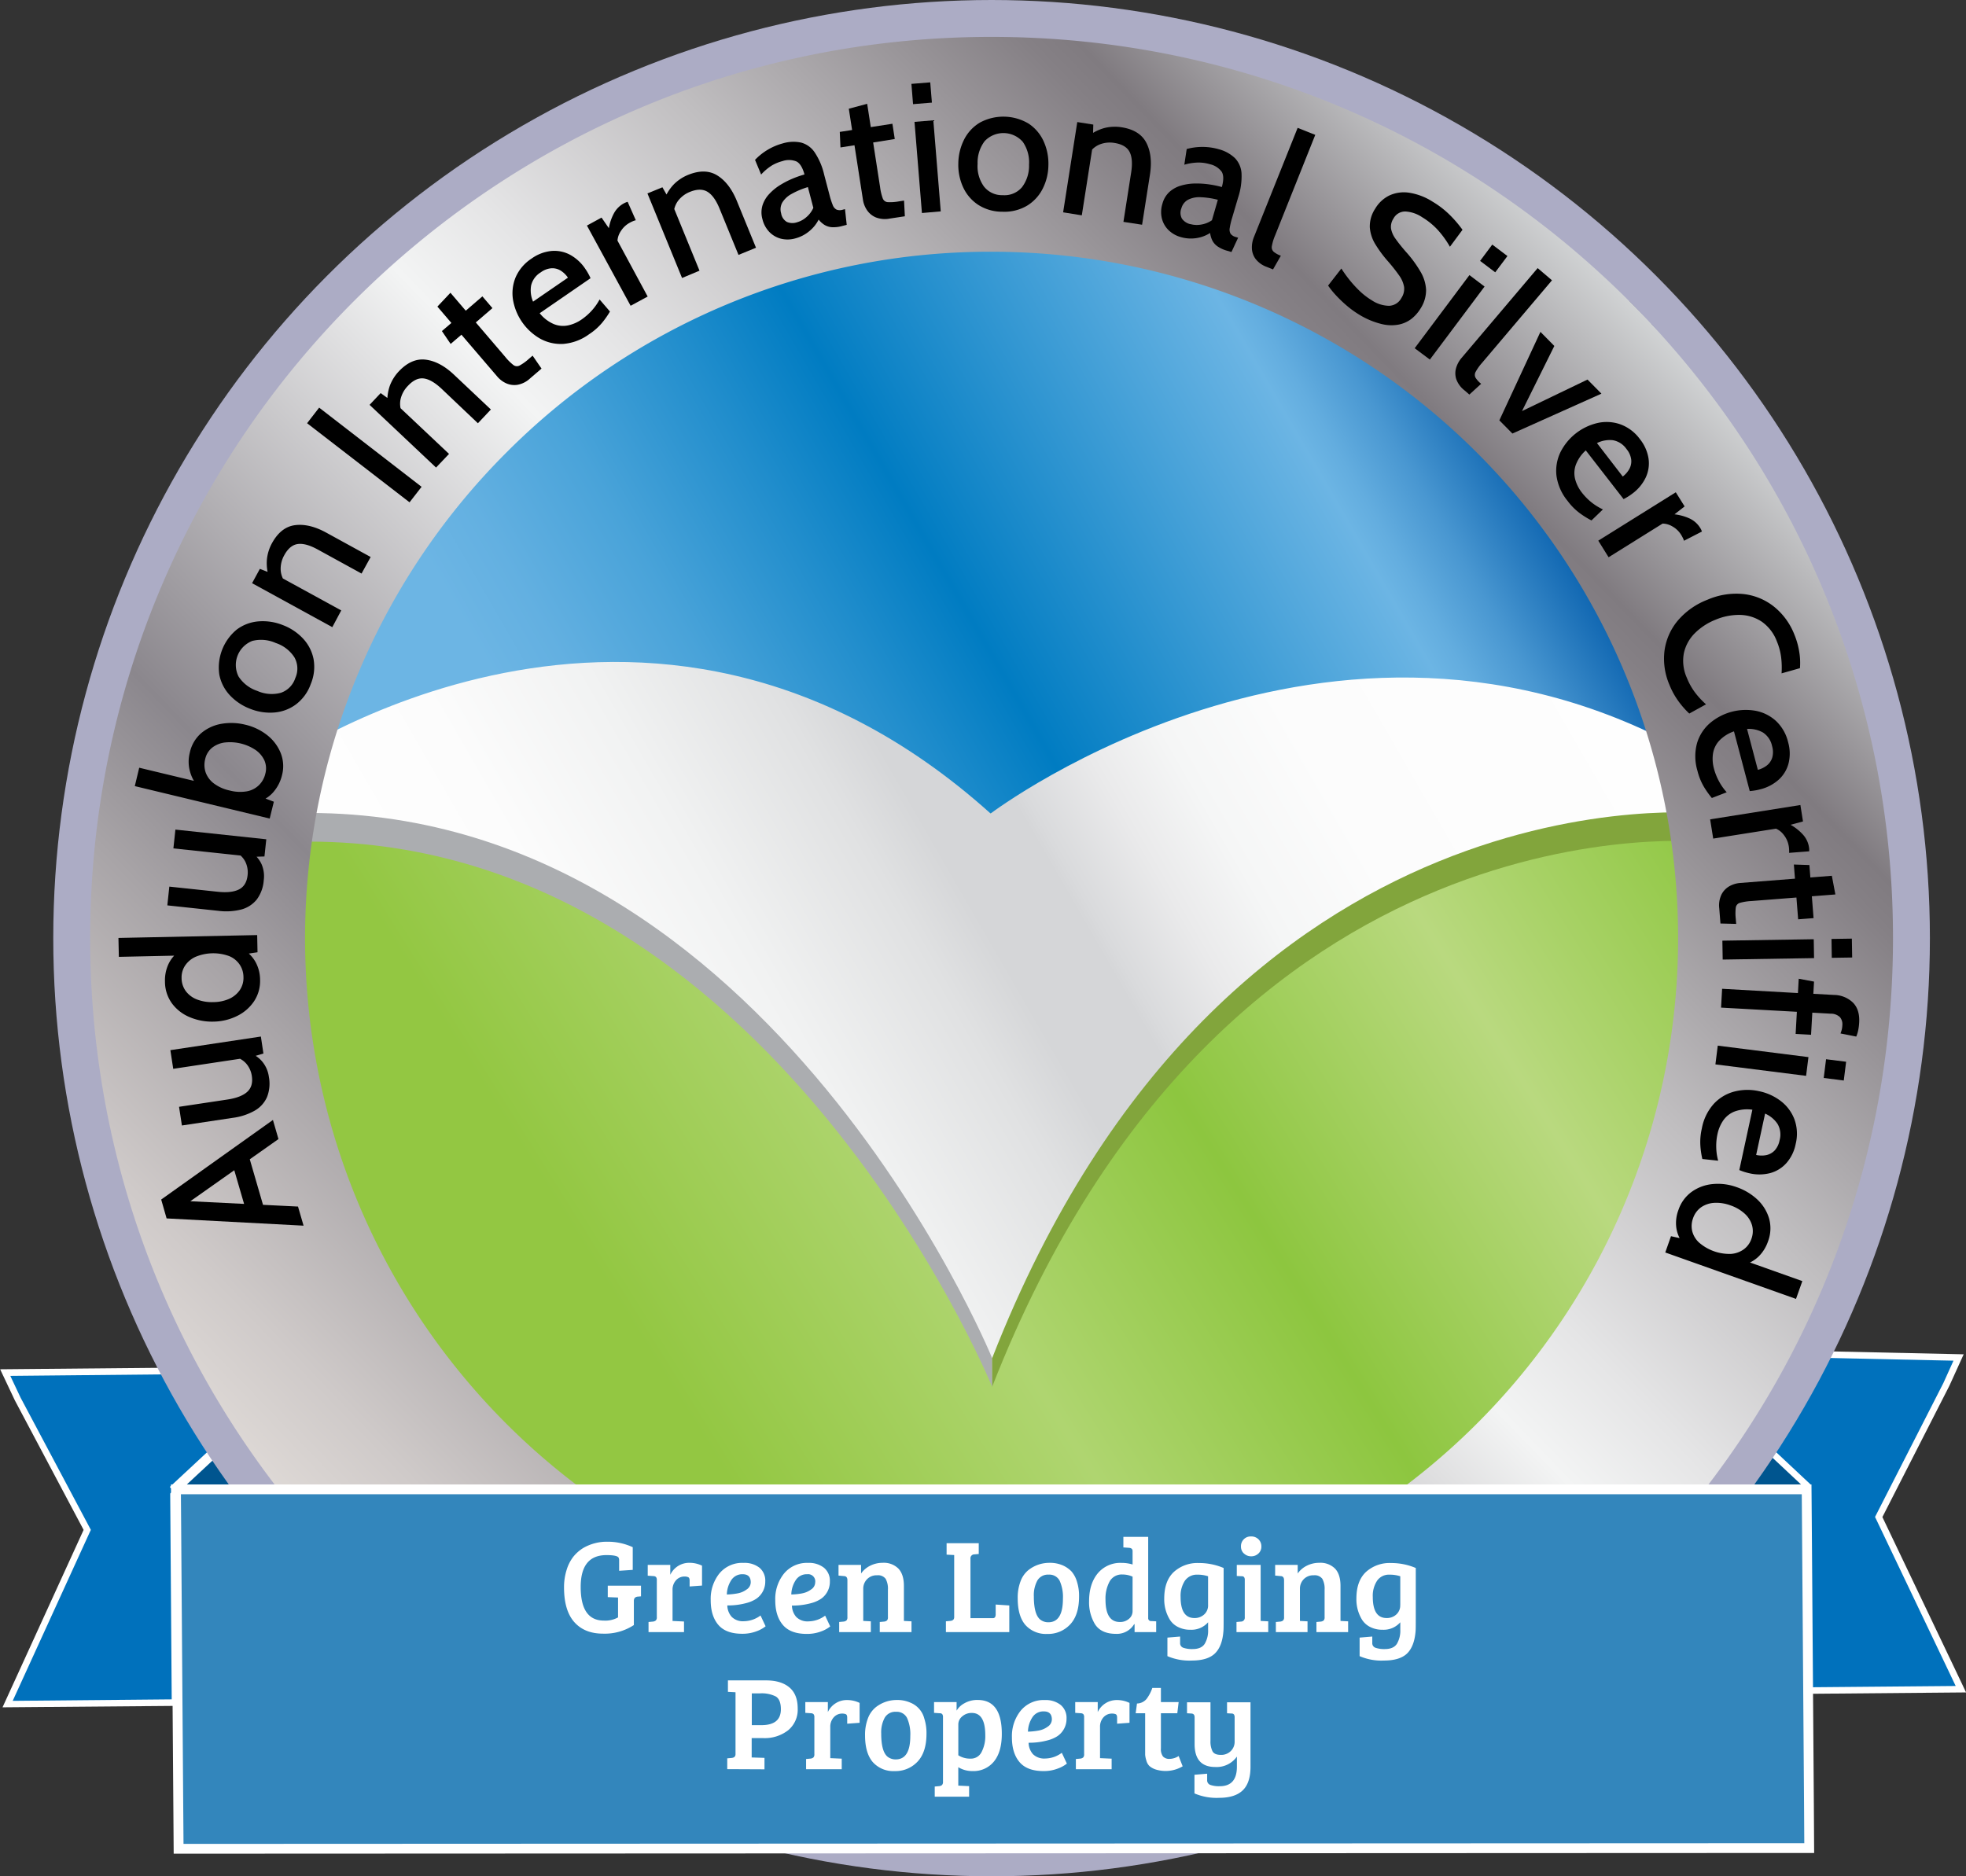
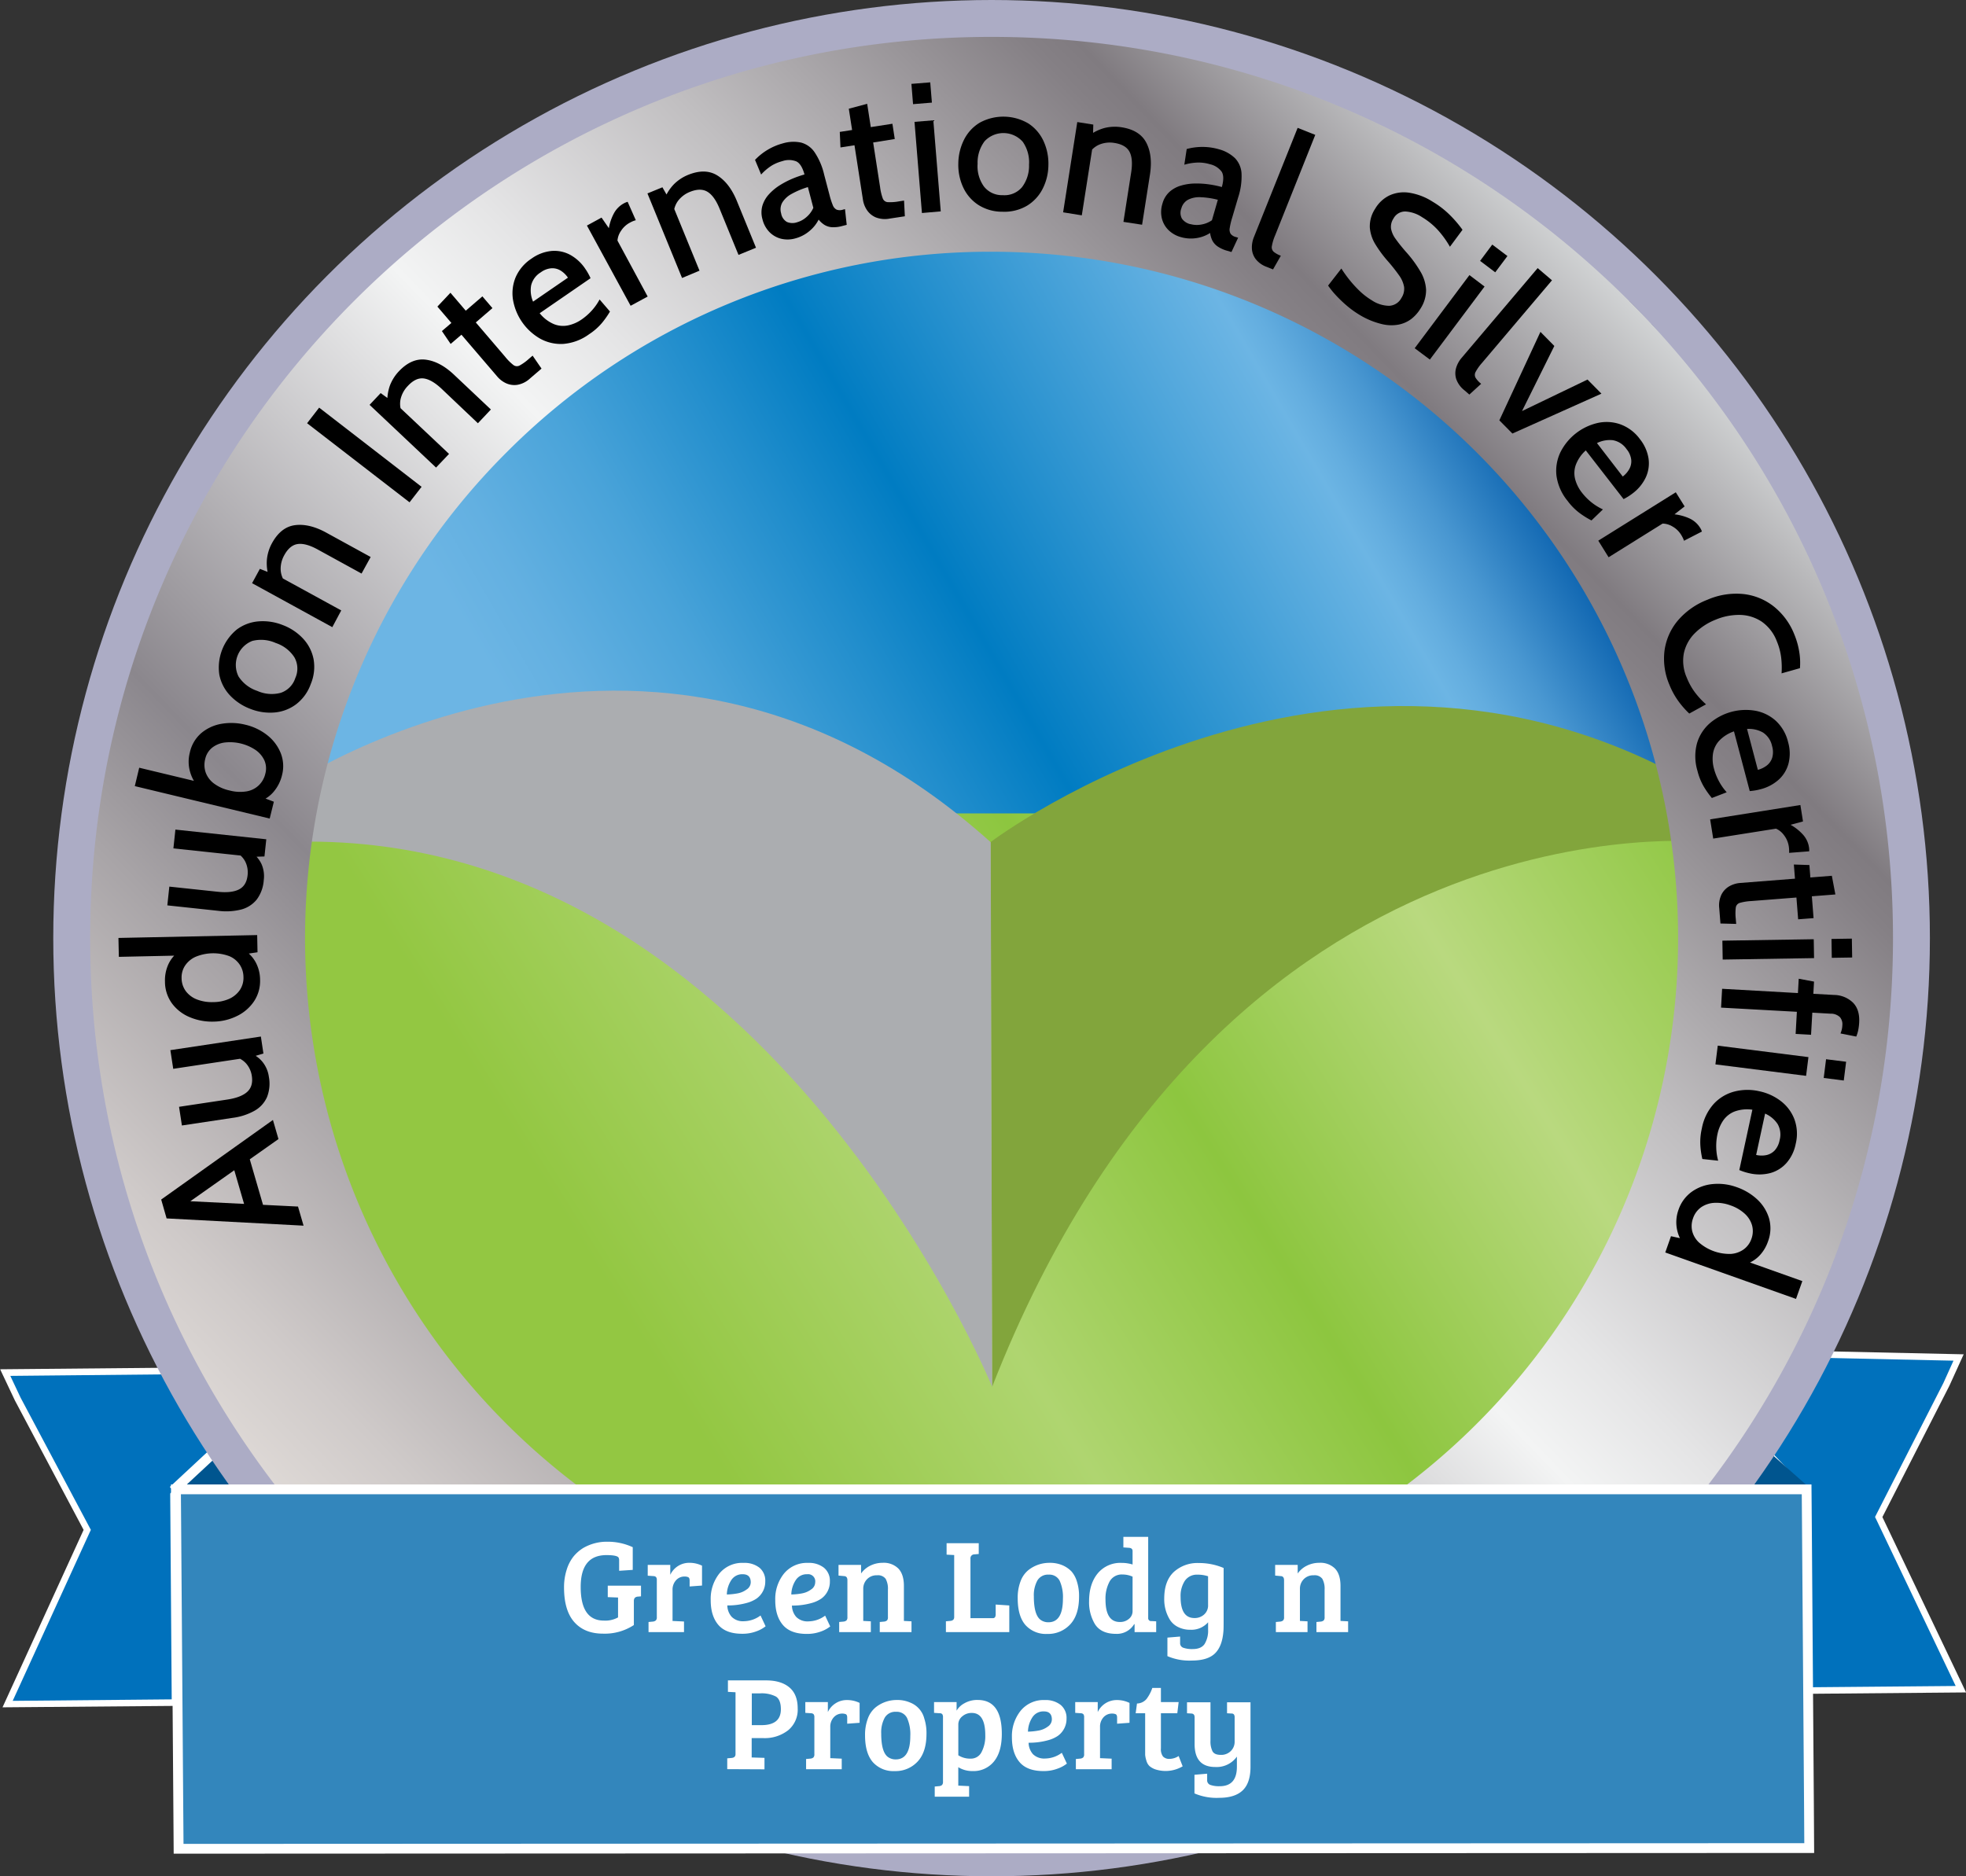
<svg xmlns="http://www.w3.org/2000/svg" viewBox="0 0 686.17 654.98">
  <rect x="0" y="0" width="686.17" height="654.98" fill="#333333" stroke="none" />
  <defs>
    <style>.cls-1{fill:#0071bc;}.cls-2{fill:#fff;}.cls-3{fill:#00558f;}.cls-4,.cls-5{fill:none;stroke:#fff;stroke-miterlimit:10;}.cls-4{stroke-linecap:square;stroke-width:2.28px;}.cls-5{stroke-width:3.42px;}.cls-6{fill:#acacc5;}.cls-7{fill:url(#New_Gradient_Swatch_1_copy_2);}.cls-8{fill:url(#linear-gradient);}.cls-9{fill:#82a53c;}.cls-10{fill:#abadb0;}.cls-11{fill:url(#linear-gradient-2);}.cls-12{fill:url(#Silver_2);}.cls-13{fill:#3386bc;}</style>
    <linearGradient id="New_Gradient_Swatch_1_copy_2" x1="154.24" y1="423.03" x2="558.57" y2="189.59" gradientUnits="userSpaceOnUse">
      <stop offset="0" stop-color="#6cb5e4" />
      <stop offset="0.24" stop-color="#6cb5e4" />
      <stop offset="0.29" stop-color="#63b0e1" />
      <stop offset="0.38" stop-color="#49a3d9" />
      <stop offset="0.49" stop-color="#208dcc" />
      <stop offset="0.57" stop-color="#007cc2" />
      <stop offset="0.85" stop-color="#6cb5e4" />
      <stop offset="0.87" stop-color="#63addf" />
      <stop offset="0.91" stop-color="#4997d1" />
      <stop offset="0.96" stop-color="#2074ba" />
      <stop offset="1" stop-color="#0059a9" />
    </linearGradient>
    <linearGradient id="linear-gradient" x1="189.65" y1="528.09" x2="592.73" y2="276.22" gradientUnits="userSpaceOnUse">
      <stop offset="0.01" stop-color="#93c742" />
      <stop offset="0.13" stop-color="#93c742" />
      <stop offset="0.36" stop-color="#afd570" />
      <stop offset="0.56" stop-color="#8dc63f" />
      <stop offset="0.78" stop-color="#b9d97f" />
      <stop offset="1" stop-color="#8dc63f" />
    </linearGradient>
    <linearGradient id="linear-gradient-2" x1="191.8" y1="444.18" x2="574.47" y2="223.24" gradientUnits="userSpaceOnUse">
      <stop offset="0" stop-color="#fff" />
      <stop offset="0.15" stop-color="#fcfcfc" />
      <stop offset="0.27" stop-color="#f1f2f2" />
      <stop offset="0.39" stop-color="#e0e1e2" />
      <stop offset="0.44" stop-color="#d5d6d8" />
      <stop offset="0.45" stop-color="#d5d6d8" />
      <stop offset="0.51" stop-color="#d5d6d8" />
      <stop offset="0.52" stop-color="#d9dadc" />
      <stop offset="0.58" stop-color="#eaeaeb" />
      <stop offset="0.64" stop-color="#f5f6f6" />
      <stop offset="0.73" stop-color="#fcfcfc" />
      <stop offset="0.98" stop-color="#fefefe" />
    </linearGradient>
    <linearGradient id="Silver_2" x1="146.71" y1="587.3" x2="599.34" y2="150.2" gradientUnits="userSpaceOnUse">
      <stop offset="0" stop-color="#e5e2df" />
      <stop offset="0" stop-color="#ded9d6" />
      <stop offset="0.06" stop-color="#cfcac9" />
      <stop offset="0.18" stop-color="#a8a4a7" />
      <stop offset="0.26" stop-color="#8b878d" />
      <stop offset="0.52" stop-color="#f3f4f4" />
      <stop offset="0.58" stop-color="#e5e5e6" />
      <stop offset="0.7" stop-color="#c0bec0" />
      <stop offset="0.86" stop-color="#858085" />
      <stop offset="0.88" stop-color="#807b80" />
      <stop offset="1" stop-color="#d1d3d4" />
      <stop offset="1" stop-color="#a7a9ac" />
    </linearGradient>
  </defs>
  <g id="ribbon_ends" data-name="ribbon ends">
    <polygon class="cls-1" points="30.44 534.03 6.13 488.31 1.79 479.12 108.01 478.03 60.55 521.85 61.09 594.37 2.65 594.85 30.44 534.03" />
    <path class="cls-2" d="M132,520.46l-7.64,7L87.1,561.93l-.74.68v1l.46,62.87.06,8L31.38,635l3.24-7.08,23.57-51.6.47-1-.53-1-24-45.17-3.58-7.59,101.48-1m5.89-2.34L27,519.25l5.13,10.85,24,45.22-23.57,51.6-4.73,10.34,61.37-.51-.08-10.28-.46-62.87,37.27-34.41,12-11.07Z" transform="translate(-26.95 -41.26)" />
    <polygon class="cls-3" points="59.7 518.82 108.96 476.86 109.04 488.83 109.29 518.2 72.92 518.65 59.7 518.82" />
    <polygon class="cls-1" points="631.35 581.5 630.49 521.42 592.67 481.62 586.91 471.81 683.55 473.93 679.3 483.33 655.69 529.6 684.38 589.71 631.46 590.18 631.35 581.5" />
    <path class="cls-2" d="M615.87,514.25l92.88,2-3.52,7.79-23.35,45.77-.51,1,.49,1,24.33,51,3.33,7-50,.44-.09-7.54-.85-59.63v-.89l-.62-.65-37.42-39.38-4.67-7.94m-4-2.37,6.87,11.69,37.6,39.57.85,59.63.12,9.81,55.84-.49-4.87-10.22-24.34-51,23.37-45.81,5-11-100.41-2.2Z" transform="translate(-26.95 -41.26)" />
    <polygon class="cls-3" points="617.02 518.36 580.66 518.82 580.41 485.92 580.32 473.95 630.25 518.2 617.02 518.36" />
-     <line class="cls-4" x1="603.88" y1="493.48" x2="630.25" y2="518.19" />
    <line class="cls-5" x1="87.34" y1="495.27" x2="60.43" y2="520.31" />
  </g>
  <g id="artwork">
    <circle class="cls-6" cx="346.08" cy="327.49" r="327.49" />
    <path class="cls-7" d="M123,368.88C123,230.71,235,118.7,373.16,118.7s250.18,112,250.18,250.18" transform="translate(-26.95 -41.26)" />
    <path class="cls-8" d="M623.34,325.21c0,162.19-112,293.67-250.18,293.67S123,487.4,123,325.21" transform="translate(-26.95 -41.26)" />
    <path class="cls-9" d="M372.69,335.21s124.41-94.39,250.86-17v17S454.81,316.57,373.23,525.37" transform="translate(-26.95 -41.26)" />
    <path class="cls-10" d="M373.23,525.37s-81.44-199.35-250-190v-17.1s129.17-91.17,249.5,17" transform="translate(-26.95 -41.26)" />
-     <path class="cls-11" d="M123.19,308.25s129.17-91.17,249.5,17c0,0,124.41-94.39,250.86-17v17S454.81,306.57,373.23,515.37c0,0-81.44-199.35-250-190Z" transform="translate(-26.95 -41.26)" />
    <path class="cls-12" d="M373,129.14A239.61,239.61,0,1,1,203.6,199.32,238,238,0,0,1,373,129.14m0-75C199.27,54.14,58.42,195,58.42,368.75S199.27,683.36,373,683.36,687.64,542.5,687.64,368.75,546.78,54.14,373,54.14Z" transform="translate(-26.95 -41.26)" />
    <polygon class="cls-13" points="61.39 519.9 630.55 519.9 631.37 630.34 631.45 645.14 62.32 645.39 61.39 519.9" />
    <path class="cls-2" d="M655.8,562.87l.08,10.22.72,98.51.08,13.08L91,684.93l-.07-9.22-.73-98.52-.11-14.32H655.8m3.39-3.42H86.62l.13,17.77.73,98.51.09,12.62,572.55-.25-.1-16.52-.72-98.51-.11-13.62Z" transform="translate(-26.95 -41.26)" />
    <path class="cls-2" d="M248.18,600.11v8.43a18.51,18.51,0,0,1-10.76,3q-6.42,0-10-4t-3.61-12a20.09,20.09,0,0,1,.91-6.28,14.23,14.23,0,0,1,2.37-4.62,13.66,13.66,0,0,1,3.42-3,16.37,16.37,0,0,1,8.45-2.19,20.67,20.67,0,0,1,8.83,1.91v7.92l-4.75.32V586a2.09,2.09,0,0,0-.19-1c-.34-.58-1.75-.88-4.23-.88q-9,0-9,11.13,0,11.73,8.1,11.73a9.15,9.15,0,0,0,4.94-1.11v-6.94h0l-3.59-.14v-4h11.6v3.73l-1.07.09a1.78,1.78,0,0,0-1.05.39A1.66,1.66,0,0,0,248.18,600.11Z" transform="translate(-26.95 -41.26)" />
    <path class="cls-2" d="M256.19,605.75v-12.9a1.64,1.64,0,0,0-.26-1.05,1.31,1.31,0,0,0-.91-.35l-2-.14v-3.77h7.87V591a7.27,7.27,0,0,1,6.68-4.19,9.94,9.94,0,0,1,4.4,1v6.94l-4.33.32V593c0-.62-.16-1-.47-1.16a2.93,2.93,0,0,0-1.25-.24,3.91,3.91,0,0,0-3.05,1.33,4.85,4.85,0,0,0-1.19,3.38v10.8l4,.19V611H253.3v-3.53l1.54-.14a1.93,1.93,0,0,0,1-.4A1.52,1.52,0,0,0,256.19,605.75Z" transform="translate(-26.95 -41.26)" />
    <path class="cls-2" d="M286.5,586.84a8.41,8.41,0,0,1,5.54,1.7,5.87,5.87,0,0,1,2,4.78,7.21,7.21,0,0,1-3.07,6,11.47,11.47,0,0,1-3.17,1.44,24.58,24.58,0,0,1-7,.93,6.13,6.13,0,0,0,1.54,4,5.53,5.53,0,0,0,4.28,1.51,9.89,9.89,0,0,0,5.77-2l1.77,3.77a11,11,0,0,1-3.14,1.73,13.7,13.7,0,0,1-5.05.88q-5.69,0-8.34-3.14T275,599.79a14.14,14.14,0,0,1,3-9.22A10.3,10.3,0,0,1,286.5,586.84Zm-2.12,10.64a7.49,7.49,0,0,0,3.14-1.35,3,3,0,0,0,1.45-2.49c0-1.89-.93-2.84-2.8-2.84a4.54,4.54,0,0,0-4,2.07,9.63,9.63,0,0,0-1.54,5A23.45,23.45,0,0,0,284.38,597.48Z" transform="translate(-26.95 -41.26)" />
    <path class="cls-2" d="M309,586.84a8.43,8.43,0,0,1,5.54,1.7,5.87,5.87,0,0,1,2.05,4.78,7.14,7.14,0,0,1-.89,3.6,7.07,7.07,0,0,1-2.19,2.45,11.27,11.27,0,0,1-3.16,1.44,24.62,24.62,0,0,1-7,.93,6.18,6.18,0,0,0,1.53,4,5.56,5.56,0,0,0,4.29,1.51,9.89,9.89,0,0,0,5.77-2l1.77,3.77a11,11,0,0,1-3.14,1.73,13.74,13.74,0,0,1-5.05.88q-5.68,0-8.34-3.14t-2.65-8.64a14.13,14.13,0,0,1,3-9.22A10.34,10.34,0,0,1,309,586.84Zm-2.12,10.64a7.49,7.49,0,0,0,3.14-1.35,3,3,0,0,0,1.45-2.49,2.5,2.5,0,0,0-2.8-2.84,4.53,4.53,0,0,0-4,2.07,9.54,9.54,0,0,0-1.54,5A23.45,23.45,0,0,0,306.92,597.48Z" transform="translate(-26.95 -41.26)" />
    <path class="cls-2" d="M319.61,591.27v-3.73h7.87v3a8.48,8.48,0,0,1,3.21-2.73,9.66,9.66,0,0,1,4.33-1,7.21,7.21,0,0,1,5.47,2c1.29,1.35,1.94,3.37,1.94,6.08V607.1l2.65.14V611H334v-3.53l1.53-.14a1.93,1.93,0,0,0,1-.4,1.57,1.57,0,0,0,.32-1.14v-9.59a7.15,7.15,0,0,0-.79-3.8,3.31,3.31,0,0,0-3-1.23,4.58,4.58,0,0,0-3.52,1.39,4.71,4.71,0,0,0-1.3,3.31V607.1l2.65.14V611H319.84v-3.53l1.54-.14a1.93,1.93,0,0,0,1-.4,1.52,1.52,0,0,0,.33-1.14v-12.9q0-1.4-1.17-1.44Z" transform="translate(-26.95 -41.26)" />
    <path class="cls-2" d="M379.21,611H357.09v-3.77l1.54-.14c.9-.09,1.35-.52,1.35-1.3V584.1l-2.65-.14v-4h11.22v3.77l-1.54.14a1.34,1.34,0,0,0-1.35,1.49v20.77h7.73a.92.92,0,0,0,.86-.35,2.3,2.3,0,0,0,.21-1.14v-3.26l4.75.32Z" transform="translate(-26.95 -41.26)" />
    <path class="cls-2" d="M382.15,599.23a16,16,0,0,1,1-6,9.07,9.07,0,0,1,2.75-3.89,11.77,11.77,0,0,1,7.31-2.52,11.13,11.13,0,0,1,4.72.91,9.74,9.74,0,0,1,3,2.1,9.6,9.6,0,0,1,1.86,3.44,16.42,16.42,0,0,1,.77,5.33q0,6.43-3.12,9.74a10.5,10.5,0,0,1-8,3.3,9.6,9.6,0,0,1-7.62-3.14Q382.15,605.37,382.15,599.23Zm10.7,8.34q5.08,0,5.08-8.2a13.76,13.76,0,0,0-1.14-6.29,4,4,0,0,0-3.82-2.14,4.27,4.27,0,0,0-3.93,2,10.64,10.64,0,0,0-1.26,5.59q0,6.55,2.42,8.24A4.5,4.5,0,0,0,392.85,607.57Z" transform="translate(-26.95 -41.26)" />
    <path class="cls-2" d="M418.42,586.84a13,13,0,0,1,3.82.56v-4.7c0-.68-.41-1.06-1.21-1.12l-2-.14v-3.68h8.66v28.31a1,1,0,0,0,1.16,1.08l1.63.09V611h-7.54v-2.74l-.14-.05a7,7,0,0,1-6.34,3.4q-5.31,0-7.45-3.54a14.89,14.89,0,0,1-1.95-7.87q0-6,3-9.68A10.23,10.23,0,0,1,418.42,586.84Zm3.82,16.86V591.64a8.59,8.59,0,0,0-3.54-.75,4.81,4.81,0,0,0-4.49,2.47,12.46,12.46,0,0,0-1.42,6.29q0,7.82,5,7.82a4.64,4.64,0,0,0,3.17-1.09A3.41,3.41,0,0,0,422.24,603.7Z" transform="translate(-26.95 -41.26)" />
    <path class="cls-2" d="M450.92,618.51q-2.55,2.41-8,2.42a19.28,19.28,0,0,1-8.52-1.54v-6.47l4.43-.37v2.23a1.66,1.66,0,0,0,1.16,1.7,9.2,9.2,0,0,0,3.21.44c2,0,3.39-.59,4.19-1.79a8.93,8.93,0,0,0,1.21-5v-2.56a7.71,7.71,0,0,1-6.19,2.61,9.22,9.22,0,0,1-4.26-.94,7.09,7.09,0,0,1-2.86-2.51,13.59,13.59,0,0,1-2-7.45q0-6.11,3.31-9.24a12.23,12.23,0,0,1,8.8-3.15,21.79,21.79,0,0,1,8.62,1.73v17.27c0,2.64,0,4.33-.1,5.08Q453.48,616.08,450.92,618.51Zm-2.33-17v-10a11.45,11.45,0,0,0-3.72-.56,5.06,5.06,0,0,0-4.36,2.1,9.59,9.59,0,0,0-1.51,5.68q0,7.37,4.84,7.36a4.85,4.85,0,0,0,3.38-1.24A4.22,4.22,0,0,0,448.59,601.47Z" transform="translate(-26.95 -41.26)" />
-     <path class="cls-2" d="M466.94,587.54V607.1l2.65.14V611H458.51v-3.53l1.54-.14a1.34,1.34,0,0,0,1.35-1.49V592.85a1.63,1.63,0,0,0-.26-1.07,1.17,1.17,0,0,0-.9-.28l-1.63-.09v-3.87Zm-5.87-4a3.25,3.25,0,0,1-1-2.44,3.37,3.37,0,0,1,3.54-3.49,3.49,3.49,0,0,1,2.58,1,3.38,3.38,0,0,1,1,2.49,3.2,3.2,0,0,1-1,2.44,3.58,3.58,0,0,1-2.58,1A3.53,3.53,0,0,1,461.07,583.51Z" transform="translate(-26.95 -41.26)" />
    <path class="cls-2" d="M472,591.27v-3.73h7.87v3a8.4,8.4,0,0,1,3.21-2.73,9.63,9.63,0,0,1,4.33-1,7.21,7.21,0,0,1,5.47,2c1.29,1.35,1.93,3.37,1.93,6.08V607.1l2.66.14V611H486.41v-3.53l1.53-.14a1.93,1.93,0,0,0,1-.4,1.57,1.57,0,0,0,.32-1.14v-9.59a7.15,7.15,0,0,0-.79-3.8,3.31,3.31,0,0,0-3-1.23,4.58,4.58,0,0,0-3.52,1.39,4.71,4.71,0,0,0-1.3,3.31V607.1l2.65.14V611H472.25v-3.53l1.53-.14a1.93,1.93,0,0,0,1-.4,1.52,1.52,0,0,0,.33-1.14v-12.9q0-1.4-1.17-1.44Z" transform="translate(-26.95 -41.26)" />
-     <path class="cls-2" d="M518,618.51q-2.57,2.41-8,2.42a19.22,19.22,0,0,1-8.52-1.54v-6.47l4.42-.37v2.23a1.67,1.67,0,0,0,1.16,1.7,9.26,9.26,0,0,0,3.22.44c2,0,3.38-.59,4.19-1.79a9,9,0,0,0,1.21-5v-2.56a7.73,7.73,0,0,1-6.2,2.61,9.22,9.22,0,0,1-4.26-.94,7.15,7.15,0,0,1-2.86-2.51,13.59,13.59,0,0,1-2-7.45q0-6.11,3.3-9.24a12.25,12.25,0,0,1,8.81-3.15,21.75,21.75,0,0,1,8.61,1.73v17.27c0,2.64,0,4.33-.09,5.08C520.68,614.36,519.68,616.89,518,618.51Zm-2.33-17v-10a11.56,11.56,0,0,0-3.73-.56,5,5,0,0,0-4.35,2.1,9.52,9.52,0,0,0-1.51,5.68q0,7.37,4.84,7.36a4.82,4.82,0,0,0,3.37-1.24A4.23,4.23,0,0,0,515.65,601.47Z" transform="translate(-26.95 -41.26)" />
    <path class="cls-2" d="M280.77,658.84v-3.77l1.54-.14c.9-.09,1.35-.53,1.35-1.3V632l-2.65-.14v-4h13.31q5.22,0,8.13,2.44t2.91,7.34a9.3,9.3,0,0,1-3.31,7.61A13.29,13.29,0,0,1,293.3,648h-4v6.76l4.47.14v4Zm8.57-15.36h3.35q6.8,0,6.8-5.54,0-3.36-1.74-4.45a10.84,10.84,0,0,0-5.57-1.1h-2.84Z" transform="translate(-26.95 -41.26)" />
    <path class="cls-2" d="M311.18,653.63v-12.9a1.64,1.64,0,0,0-.26-1.05,1.26,1.26,0,0,0-.9-.35l-2-.14v-3.77h7.87v3.49a7.23,7.23,0,0,1,2.61-3,7.13,7.13,0,0,1,4.07-1.19,9.8,9.8,0,0,1,4.4,1v6.94l-4.33.32v-2.14c0-.62-.15-1-.46-1.17a3.19,3.19,0,0,0-1.26-.23,3.89,3.89,0,0,0-3,1.33,4.88,4.88,0,0,0-1.19,3.38V655l4,.18v3.68H308.29V655.3l1.54-.14a1.82,1.82,0,0,0,1-.39A1.52,1.52,0,0,0,311.18,653.63Z" transform="translate(-26.95 -41.26)" />
    <path class="cls-2" d="M328.87,647.11a16,16,0,0,1,1-6,9.07,9.07,0,0,1,2.75-3.89,11.77,11.77,0,0,1,7.31-2.52,11.13,11.13,0,0,1,4.72.91,8.17,8.17,0,0,1,4.89,5.54,16.38,16.38,0,0,1,.77,5.33q0,6.43-3.12,9.74a10.5,10.5,0,0,1-8,3.3,9.6,9.6,0,0,1-7.62-3.14Q328.88,653.25,328.87,647.11Zm10.71,8.33q5.09,0,5.08-8.19a13.76,13.76,0,0,0-1.14-6.29,4,4,0,0,0-3.82-2.14,4.27,4.27,0,0,0-3.93,2,10.64,10.64,0,0,0-1.26,5.59q0,6.56,2.42,8.24A4.5,4.5,0,0,0,339.58,655.44Z" transform="translate(-26.95 -41.26)" />
    <path class="cls-2" d="M356.07,663.27V640.73a1.72,1.72,0,0,0-.26-1.09,1.11,1.11,0,0,0-.91-.31l-1.95-.14v-3.77h7.87v3a6.92,6.92,0,0,1,2.7-2.56,8.91,8.91,0,0,1,4.66-1.17q8.42,0,8.42,11.83,0,6.29-2.74,9.64a9.14,9.14,0,0,1-7.45,3.35,9.31,9.31,0,0,1-5-1.35v6.43l3.78.18v3.68h-12v-3.54l1.54-.14a1.82,1.82,0,0,0,1-.39A1.52,1.52,0,0,0,356.07,663.27ZM370.83,647q0-7.78-4.7-7.78a4.91,4.91,0,0,0-3.33,1.19,3.6,3.6,0,0,0-1.38,2.81V654a7.65,7.65,0,0,0,4.31,1.17,4.12,4.12,0,0,0,3.82-2.33A11.89,11.89,0,0,0,370.83,647Z" transform="translate(-26.95 -41.26)" />
    <path class="cls-2" d="M391.6,634.72a8.43,8.43,0,0,1,5.54,1.7,5.86,5.86,0,0,1,2.05,4.77,7.28,7.28,0,0,1-3.07,6.06,11.47,11.47,0,0,1-3.17,1.44,24.58,24.58,0,0,1-7,.93,6.18,6.18,0,0,0,1.53,4,5.61,5.61,0,0,0,4.29,1.51,9.89,9.89,0,0,0,5.77-2l1.77,3.77a11,11,0,0,1-3.14,1.72,13.54,13.54,0,0,1-5.05.89q-5.68,0-8.34-3.14t-2.65-8.64a14.17,14.17,0,0,1,3-9.22A10.31,10.31,0,0,1,391.6,634.72Zm-2.12,10.64a7.49,7.49,0,0,0,3.14-1.35,3.05,3.05,0,0,0,1.45-2.49c0-1.89-.93-2.84-2.8-2.84a4.53,4.53,0,0,0-4,2.07,9.51,9.51,0,0,0-1.54,5A23.45,23.45,0,0,0,389.48,645.36Z" transform="translate(-26.95 -41.26)" />
    <path class="cls-2" d="M405.33,653.63v-12.9a1.65,1.65,0,0,0-.25-1.05,1.26,1.26,0,0,0-.91-.35l-1.95-.14v-3.77h7.86v3.49a7.3,7.3,0,0,1,6.69-4.19,9.84,9.84,0,0,1,4.4,1v6.94l-4.33.32v-2.14c0-.62-.16-1-.47-1.17a3.12,3.12,0,0,0-1.26-.23,3.91,3.91,0,0,0-3.05,1.33,4.87,4.87,0,0,0-1.18,3.38V655l4.05.18v3.68H402.45V655.3l1.54-.14a1.85,1.85,0,0,0,1-.39A1.52,1.52,0,0,0,405.33,653.63Z" transform="translate(-26.95 -41.26)" />
    <path class="cls-2" d="M429.13,630.49h3v4.93h6.19l-.47,3.91h-5.72v12.25a4.27,4.27,0,0,0,.74,2.86,3,3,0,0,0,2.31.82,6,6,0,0,0,3.14-1l1.4,3.59a11.68,11.68,0,0,1-9.46,1.09,6.45,6.45,0,0,1-2.14-1.19,4.21,4.21,0,0,1-1.07-1.91,9.28,9.28,0,0,1-.42-2c0-.48,0-1.18,0-2.11V639.33h-3.31l.46-3.4a4.51,4.51,0,0,0,3.31-1.56A13.6,13.6,0,0,0,429.13,630.49Z" transform="translate(-26.95 -41.26)" />
    <path class="cls-2" d="M458.65,658v-3.54a8.64,8.64,0,0,1-7.54,3.63q-7.22,0-7.22-8v-9.36c0-.84-.39-1.28-1.16-1.31l-1.49-.09v-3.82h8.19v13.36a7.82,7.82,0,0,0,.7,3.73c.47.84,1.43,1.26,2.89,1.26a4.69,4.69,0,0,0,3.51-1.35,4.47,4.47,0,0,0,1.33-3.26v-8.43a1.72,1.72,0,0,0-.26-1.09,1.1,1.1,0,0,0-.9-.31l-1.49-.09v-3.82h8.19V658q0,5.63-2.72,8.24t-8.24,2.61a19.51,19.51,0,0,1-8.6-1.54V660.8l4.43-.37v2.23a1.67,1.67,0,0,0,1.16,1.7,9.26,9.26,0,0,0,3.22.44Q458.65,664.8,458.65,658Z" transform="translate(-26.95 -41.26)" />
  </g>
  <g id="text">
    <path d="M91,462.27l-.53-1.82,40.49,2,1.94,6.67-47.8-2.53L83.21,460l39-27.78,1.93,6.67Zm22.82-17.38,5.23,18-6,1.76-5.24-18Z" transform="translate(-26.95 -41.26)" />
    <path d="M120.79,417.17a12.8,12.8,0,0,1-.66,7.09,10.19,10.19,0,0,1-4.32,4.73,21,21,0,0,1-7.62,2.49l-17.75,2.67-1-6.52,16.82-2.53c3.17-.48,5.49-1.36,6.94-2.66s2-3.13,1.65-5.53a8.49,8.49,0,0,0-2-4.41,7.58,7.58,0,0,0-4.34-2.39l3.67.53-24.77,3.73-1-6.52L118,403.1l.89,5.93-5.75,1.7,1.3-1.79a10.07,10.07,0,0,1,4.18,3.08A10.52,10.52,0,0,1,120.79,417.17Z" transform="translate(-26.95 -41.26)" />
    <path d="M117.72,383.21a12.83,12.83,0,0,1-2.09,7.56,15,15,0,0,1-5.88,5.12,19,19,0,0,1-8.26,2,19.85,19.85,0,0,1-8.24-1.52A14.68,14.68,0,0,1,87,391.57a12.88,12.88,0,0,1-2.47-7.66,13.49,13.49,0,0,1,1.17-6,11.49,11.49,0,0,1,3.81-4.59l1.22,1.48-22.3.48-.14-6.6,48.42-1,.12,6-6.18.92,1.29-1.83a11.51,11.51,0,0,1,4.19,4.3A13,13,0,0,1,117.72,383.21Zm-5.8-.95a7.85,7.85,0,0,0-1.28-4.22,8.16,8.16,0,0,0-3.65-3,16.1,16.1,0,0,0-11.83.25,8.71,8.71,0,0,0-3.65,3.1,7.45,7.45,0,0,0-1.18,4.27,7.72,7.72,0,0,0,1.5,4.63,8.84,8.84,0,0,0,3.9,2.88,14.4,14.4,0,0,0,5.62.91A13.87,13.87,0,0,0,106.8,390a9,9,0,0,0,3.8-3.05A7.63,7.63,0,0,0,111.92,382.26Z" transform="translate(-26.95 -41.26)" />
    <path d="M119,348.56a12.67,12.67,0,0,1-2.43,6.69,10.33,10.33,0,0,1-5.37,3.49,21.39,21.39,0,0,1-8,.48l-17.85-1.91.7-6.55,16.92,1.8q4.78.51,7.39-.82t3-4.93a8.51,8.51,0,0,0-.8-4.77,7.6,7.6,0,0,0-3.59-3.41l3.42,1.44-24.92-2.65.7-6.56,31.72,3.38-.64,6-6,.19L115,339a10.14,10.14,0,0,1,3.27,4A10.58,10.58,0,0,1,119,348.56Z" transform="translate(-26.95 -41.26)" />
    <path d="M125.4,311.77a13.91,13.91,0,0,1-2.85,5.77,10.76,10.76,0,0,1-5,3.43l-.87-2.06,5.85,2.22L121.08,327,74,315.68l1.54-6.42,21.73,5.22-1.36,1.2a13.69,13.69,0,0,1-2.72-5.36,12.67,12.67,0,0,1,0-6.3,12.45,12.45,0,0,1,4-6.84,14.79,14.79,0,0,1,7-3.24,20.27,20.27,0,0,1,8.36.3,19.39,19.39,0,0,1,7.67,3.66,15.12,15.12,0,0,1,4.68,6.19A12.36,12.36,0,0,1,125.4,311.77Zm-5.83-.49a7,7,0,0,0-.35-4.6,9.1,9.1,0,0,0-3.11-3.64,16.14,16.14,0,0,0-10.75-2.58,9,9,0,0,0-4.4,1.83,7,7,0,0,0-2.39,3.94,8.2,8.2,0,0,0,.17,4.7,8.36,8.36,0,0,0,2.85,3.81,14.06,14.06,0,0,0,5.47,2.46,14.26,14.26,0,0,0,6,.31,8.11,8.11,0,0,0,4.22-2.12A8.23,8.23,0,0,0,119.57,311.28Z" transform="translate(-26.95 -41.26)" />
    <path d="M135.41,280.05a15.31,15.31,0,0,1-5.15,7.09,14.58,14.58,0,0,1-7.53,2.84,18.58,18.58,0,0,1-8.42-1.27,18.91,18.91,0,0,1-7.13-4.74,14.6,14.6,0,0,1-3.68-7.18A17.16,17.16,0,0,1,109.62,261a14.6,14.6,0,0,1,7.55-2.83,18.83,18.83,0,0,1,8.47,1.29,18.63,18.63,0,0,1,7.08,4.72,14.59,14.59,0,0,1,3.67,7.17A15.47,15.47,0,0,1,135.41,280.05ZM130,278a8,8,0,0,0-.3-7.28,12.31,12.31,0,0,0-6.51-5A12.46,12.46,0,0,0,115,265a9,9,0,0,0-4.8,12.4,12.46,12.46,0,0,0,6.56,5.05,12.28,12.28,0,0,0,8.19.66A8,8,0,0,0,130,278Z" transform="translate(-26.95 -41.26)" />
    <path d="M142.93,260.19l-28-15.35,2.72-5,5.67,2.22-2.38,1a15.59,15.59,0,0,1-.83-6.54,14.87,14.87,0,0,1,1.77-5.65q3.12-5.67,8.08-6.29t10.85,2.61l15.51,8.51-3.18,5.78-15.25-8.37c-2.81-1.55-5.15-2.19-7-1.94s-3.43,1.54-4.7,3.86a9.66,9.66,0,0,0-1.28,5.19,7.83,7.83,0,0,0,2,4.8l-2.77-2.67,21.91,12Z" transform="translate(-26.95 -41.26)" />
    <path d="M169.89,216.61,134.13,189l4.21-5.44,35.75,27.64Z" transform="translate(-26.95 -41.26)" />
    <path d="M179.14,204.48l-23.2-21.89,3.87-4.11,4.93,3.57-2.56.36a16,16,0,0,1,.84-6.53,15.07,15.07,0,0,1,3.14-5q4.44-4.69,9.4-4.06t9.85,5.25l12.87,12.14-4.53,4.8L181.1,177q-3.51-3.3-6.3-3.63T169.28,176a9.71,9.71,0,0,0-2.54,4.69,7.87,7.87,0,0,0,.75,5.16l-2-3.28,18.18,17.14Z" transform="translate(-26.95 -41.26)" />
    <path d="M211.92,173.39a8.67,8.67,0,0,1-4.37,2.2,7,7,0,0,1-3.94-.53,8.9,8.9,0,0,1-3.11-2.36L188,158.1l-3.77,3.22-3.05-4.49,3.31-2.83-4.88-5.71,4.55-4.83,5.35,6.26,5.8-5,3.51,4.1-5.81,5,10.26,12a17.66,17.66,0,0,0,2.85,2.85,2,2,0,0,0,2.19.18,16.63,16.63,0,0,0,3.19-2.29l1.34-1.15,3.11,4.52Z" transform="translate(-26.95 -41.26)" />
    <path d="M232.59,157.91a17.65,17.65,0,0,1-9,3.4,14.94,14.94,0,0,1-8.15-1.85A19.39,19.39,0,0,1,206,145.93a14.56,14.56,0,0,1,.91-7.86,14.88,14.88,0,0,1,5.56-6.54,14.3,14.3,0,0,1,6.87-2.65,11.59,11.59,0,0,1,6.54,1.3,15.11,15.11,0,0,1,5.4,5,16.22,16.22,0,0,1,.92,1.48,18.38,18.38,0,0,1,.86,1.72l-17.75,12.22a12.75,12.75,0,0,0,5,3.82,8.6,8.6,0,0,0,5,.41,13.11,13.11,0,0,0,4.64-2.05,20.62,20.62,0,0,0,3.58-3.15,19.49,19.49,0,0,0,2.69-3.83l3.62,4.21a30.17,30.17,0,0,1-2.7,3.87A20.33,20.33,0,0,1,232.59,157.91ZM213,146.56l12.17-8.37a8.51,8.51,0,0,0-2.54-2.47,5.54,5.54,0,0,0-3.22-.81,7.13,7.13,0,0,0-3.72,1.42,7.33,7.33,0,0,0-3.37,4.59A10,10,0,0,0,213,146.56Z" transform="translate(-26.95 -41.26)" />
    <path d="M247.05,148,231.8,120l5.1-2.78,2.55,3.69a17.22,17.22,0,0,1,1.78-5.2,8.54,8.54,0,0,1,3.46-3.46,6.12,6.12,0,0,1,1.32-.54l2.85,6.43a8.08,8.08,0,0,0-1.05.35,10.76,10.76,0,0,0-1,.49,8.32,8.32,0,0,0-3.14,2.91,6.86,6.86,0,0,0-1.21,3.36L253,144.78Z" transform="translate(-26.95 -41.26)" />
    <path d="M265,138.3l-12.08-29.52,5.23-2.14,3,5.29-2.48-.73a16,16,0,0,1,3.47-5.6,15,15,0,0,1,4.94-3.28q6-2.44,10.23.19t6.8,8.86l6.7,16.37-6.11,2.5-6.59-16.11q-1.81-4.44-4.22-5.91t-6.09,0a9.68,9.68,0,0,0-4.25,3.22,7.83,7.83,0,0,0-1.45,5l-.47-3.82,9.46,23.13Z" transform="translate(-26.95 -41.26)" />
    <path d="M304.49,124.49a9.77,9.77,0,0,1-5,.09,8.69,8.69,0,0,1-4-2.32,9.69,9.69,0,0,1-2.43-4.47,8.57,8.57,0,0,1,0-4.79,10.37,10.37,0,0,1,2.26-3.91A18.4,18.4,0,0,1,299,106a31.28,31.28,0,0,1,4.4-2.31,37.27,37.27,0,0,1,4.33-1.53q-1-3.65-2.83-4.55a7,7,0,0,0-4.89-.1A14.23,14.23,0,0,0,296.39,99a17.9,17.9,0,0,0-3.79,3.19l-2.13-5.12a20.86,20.86,0,0,1,9.74-5.77,12.82,12.82,0,0,1,6.36-.26,8.3,8.3,0,0,1,4.71,3.4,23.5,23.5,0,0,1,3.32,7.8l1.89,7.18a26.25,26.25,0,0,0,1.12,3.46,2.84,2.84,0,0,0,1.35,1.57,3.35,3.35,0,0,0,2.18,0l.73-.19.6,5.49-1.41.36a11.24,11.24,0,0,1-3.78.46,5.67,5.67,0,0,1-2.61-.83,8.38,8.38,0,0,1-2-1.82,12.31,12.31,0,0,1-3.22,4A12.62,12.62,0,0,1,304.49,124.49Zm.61-5.63a8.32,8.32,0,0,0,3.29-1.8,9,9,0,0,0,2.43-3.25l-1.9-7.24a28.28,28.28,0,0,0-5.66,2.37,8.57,8.57,0,0,0-3.26,3,4.84,4.84,0,0,0-.42,3.79,4.22,4.22,0,0,0,2,3A4.89,4.89,0,0,0,305.1,118.86Z" transform="translate(-26.95 -41.26)" />
    <path d="M337.49,117.56a8.72,8.72,0,0,1-4.88-.42,7,7,0,0,1-3.07-2.53,8.88,8.88,0,0,1-1.41-3.64l-2.95-19-4.89.76-.24-5.42,4.3-.67-1.15-7.43,6.41-1.71,1.26,8.13,7.55-1.17.82,5.33L331.7,91l2.42,15.6a18,18,0,0,0,.93,3.92,2,2,0,0,0,1.77,1.31,17,17,0,0,0,3.91-.28l1.75-.27.28,5.48Z" transform="translate(-26.95 -41.26)" />
    <path d="M345.62,77.62l-.57-7.08,6.57-.53.58,7.07Zm3.1,38L346.13,83.8l6.57-.54,2.59,31.79Z" transform="translate(-26.95 -41.26)" />
    <path d="M376.83,115.17a15.45,15.45,0,0,1-8.44-2.39,14.59,14.59,0,0,1-5.26-6.09,18.62,18.62,0,0,1-1.71-8.35,18.9,18.9,0,0,1,2-8.32,14.49,14.49,0,0,1,5.47-5.93,17.2,17.2,0,0,1,17,.28,14.64,14.64,0,0,1,5.26,6.11,18.8,18.8,0,0,1,1.71,8.39,18.46,18.46,0,0,1-2,8.28,14.63,14.63,0,0,1-5.46,5.92A15.6,15.6,0,0,1,376.83,115.17Zm.09-5.78a8,8,0,0,0,6.73-2.79,12.31,12.31,0,0,0,2.45-7.84,12.46,12.46,0,0,0-2.19-8,9,9,0,0,0-13.3-.22,12.36,12.36,0,0,0-2.46,7.9,12.15,12.15,0,0,0,2.2,7.91A8,8,0,0,0,376.92,109.39Z" transform="translate(-26.95 -41.26)" />
    <path d="M398,115.38l4.94-31.51,5.59.88-.16,6.08-1.75-1.9a15.8,15.8,0,0,1,5.87-3,14.93,14.93,0,0,1,5.92-.24q6.39,1,8.66,5.46t1.23,11.09l-2.74,17.47-6.51-1,2.69-17.19c.5-3.17.31-5.58-.55-7.24s-2.62-2.7-5.23-3.11a9.59,9.59,0,0,0-5.31.56,7.78,7.78,0,0,0-3.83,3.53l1.57-3.51-3.87,24.68Z" transform="translate(-26.95 -41.26)" />
    <path d="M439,124a9.84,9.84,0,0,1-4.3-2.5,8.58,8.58,0,0,1-2.26-4.09,9.65,9.65,0,0,1,.23-5.08,8.55,8.55,0,0,1,2.46-4.1,10.33,10.33,0,0,1,4-2.18,18.15,18.15,0,0,1,4.77-.73,31.62,31.62,0,0,1,5,.3,36.3,36.3,0,0,1,4.5.93q1-3.63-.07-5.36a7,7,0,0,0-4.13-2.61A13.88,13.88,0,0,0,445.2,98a18.33,18.33,0,0,0-4.9.76l.83-5.48a20.84,20.84,0,0,1,5.51-.73,20.62,20.62,0,0,1,5.81.84A12.83,12.83,0,0,1,458,96.49a8.38,8.38,0,0,1,2.27,5.35,23.49,23.49,0,0,1-1.2,8.4l-2.1,7.12a25.45,25.45,0,0,0-.83,3.54,2.87,2.87,0,0,0,.34,2,3.38,3.38,0,0,0,1.87,1.12l.73.22-2.33,5-1.4-.42a11.42,11.42,0,0,1-3.47-1.56,5.83,5.83,0,0,1-1.81-2.06,8.54,8.54,0,0,1-.77-2.61,12.17,12.17,0,0,1-4.86,1.8A12.58,12.58,0,0,1,439,124Zm3.43-4.51a8.38,8.38,0,0,0,3.76.16,9.06,9.06,0,0,0,3.75-1.51L452,111a28.67,28.67,0,0,0-6.07-.9,8.71,8.71,0,0,0-4.34.89,4.86,4.86,0,0,0-2.32,3,4.27,4.27,0,0,0,.19,3.58A5,5,0,0,0,442.38,119.51Z" transform="translate(-26.95 -41.26)" />
    <path d="M469.09,134.44a8.59,8.59,0,0,1-3.92-2.79,6.67,6.67,0,0,1-1.29-3.69,9.63,9.63,0,0,1,.7-3.91l15.27-38.16L486,88.34l-14,35.07a16.71,16.71,0,0,0-1.14,3.73,2.15,2.15,0,0,0,.61,2,8.76,8.76,0,0,0,2.52,1.39l-2.73,4.78Z" transform="translate(-26.95 -41.26)" />
    <path d="M501.34,151.1a33.42,33.42,0,0,1-4.47-3.25,43.47,43.47,0,0,1-3.81-3.68,29.13,29.13,0,0,1-2.58-3.22l4.63-5.95a43.92,43.92,0,0,0,2.74,3.84,40.73,40.73,0,0,0,3.58,3.94,24.57,24.57,0,0,0,4.33,3.33,11.12,11.12,0,0,0,6,1.9,5.07,5.07,0,0,0,4.31-2.74,5.79,5.79,0,0,0,.93-3.87,9.76,9.76,0,0,0-1.77-4.05,60.87,60.87,0,0,0-4.07-5.12,41.49,41.49,0,0,1-4.18-5.69,13.16,13.16,0,0,1-1.94-5.91,11.14,11.14,0,0,1,1.87-6.51,11.75,11.75,0,0,1,4.9-4.6,12.16,12.16,0,0,1,6.87-1,21.2,21.2,0,0,1,8.3,3.16,30.94,30.94,0,0,1,6.25,4.89,40,40,0,0,1,4.16,4.91L533,127.4a33.07,33.07,0,0,0-4.42-6.07,24.9,24.9,0,0,0-5.27-4.24,11.63,11.63,0,0,0-5.85-2,4.61,4.61,0,0,0-4.18,2.49,5.15,5.15,0,0,0-.83,3.51,8.73,8.73,0,0,0,1.62,3.6c.9,1.28,2.06,2.73,3.48,4.37a41.66,41.66,0,0,1,5.13,6.95,13.89,13.89,0,0,1,2,6.43,11.85,11.85,0,0,1-1.92,6.5,13.68,13.68,0,0,1-3.23,3.66,10.77,10.77,0,0,1-4.58,2,14,14,0,0,1-6-.28A27.13,27.13,0,0,1,501.34,151.1Z" transform="translate(-26.95 -41.26)" />
    <path d="M520.7,162.82l19.11-25.53,5.28,4L526,166.78Zm22.83-30.49,4.25-5.69,5.29,4-4.26,5.68Z" transform="translate(-26.95 -41.26)" />
    <path d="M538.05,177.5a8.67,8.67,0,0,1-2.84-3.89,6.61,6.61,0,0,1-.05-3.91,9.54,9.54,0,0,1,1.9-3.49l26.56-31.36,5,4.26-24.41,28.82a16.59,16.59,0,0,0-2.26,3.19,2.11,2.11,0,0,0,0,2,8.44,8.44,0,0,0,1.95,2.12L539.78,179Z" transform="translate(-26.95 -41.26)" />
    <path d="M550.25,188l14.34-30.89,4.85,4.92-11.28,22.73,22.86-11,4.86,4.92L554.81,192.6Z" transform="translate(-26.95 -41.26)" />
    <path d="M574.09,216.15a17.62,17.62,0,0,1-3.9-8.8,15,15,0,0,1,1.38-8.23,19.41,19.41,0,0,1,13-10.21,14.44,14.44,0,0,1,7.9.47,14.69,14.69,0,0,1,6.84,5.17,14.4,14.4,0,0,1,3,6.71,11.72,11.72,0,0,1-.93,6.61,15,15,0,0,1-4.67,5.67c-.44.34-.92.68-1.43,1s-1.06.64-1.67.95l-13.19-17a12.72,12.72,0,0,0-3.54,5.21,8.53,8.53,0,0,0-.13,5,13,13,0,0,0,2.31,4.52,20.27,20.27,0,0,0,3.34,3.4,19.77,19.77,0,0,0,4,2.47l-4,3.85a30.52,30.52,0,0,1-4-2.48A20.45,20.45,0,0,1,574.09,216.15Zm10.23-20.22,9,11.68a8.49,8.49,0,0,0,2.32-2.68,5.53,5.53,0,0,0,.63-3.26,7.18,7.18,0,0,0-1.62-3.63,7.36,7.36,0,0,0-4.78-3.11A10,10,0,0,0,584.32,195.93Z" transform="translate(-26.95 -41.26)" />
    <path d="M584.78,230l27.05-16.89,3.08,4.93-3.53,2.76a17.54,17.54,0,0,1,5.3,1.47,8.58,8.58,0,0,1,3.65,3.25,5.45,5.45,0,0,1,.62,1.29l-6.25,3.22a7.49,7.49,0,0,0-.41-1,10.18,10.18,0,0,0-.55-1,8.34,8.34,0,0,0-3.09-3,7,7,0,0,0-3.42-1l-18.85,11.76Z" transform="translate(-26.95 -41.26)" />
    <path d="M609.61,280.31a23,23,0,0,1-1.72-11.86A20.54,20.54,0,0,1,612.45,258a25.64,25.64,0,0,1,10.4-7.37,25.22,25.22,0,0,1,12.59-2A20.72,20.72,0,0,1,646.07,253a23.48,23.48,0,0,1,7.13,9.73,26.86,26.86,0,0,1,1.74,6.21,23.29,23.29,0,0,1,.22,5.57l-6.41,1.81a30.12,30.12,0,0,0-.13-5.43,21.36,21.36,0,0,0-1.51-5.73,14.69,14.69,0,0,0-5.24-6.86,14.11,14.11,0,0,0-7.53-2.38,21,21,0,0,0-8.65,1.68,21.35,21.35,0,0,0-7.35,4.84,14,14,0,0,0-3.71,6.95,14.39,14.39,0,0,0,1.06,8.48,22.38,22.38,0,0,0,2.91,5.2,29,29,0,0,0,3.78,4.06l-5.84,3.22a30.47,30.47,0,0,1-3.78-4.3A26.63,26.63,0,0,1,609.61,280.31Z" transform="translate(-26.95 -41.26)" />
    <path d="M619.39,310.33a17.53,17.53,0,0,1-.15-9.62,14.86,14.86,0,0,1,4.49-7,19.39,19.39,0,0,1,15.93-4.33,14.54,14.54,0,0,1,7.09,3.51,14.83,14.83,0,0,1,4.28,7.44,14.33,14.33,0,0,1,.17,7.36,11.64,11.64,0,0,1-3.43,5.72,15,15,0,0,1-6.52,3.4,17,17,0,0,1-1.7.37c-.6.1-1.24.18-1.91.23l-5.5-20.84a12.73,12.73,0,0,0-5.29,3.41,8.67,8.67,0,0,0-2.06,4.53,13.08,13.08,0,0,0,.36,5.06,20.16,20.16,0,0,0,1.76,4.43,19.48,19.48,0,0,0,2.69,3.83l-5.18,2a30.9,30.9,0,0,1-2.74-3.85A20.86,20.86,0,0,1,619.39,310.33Zm17.31-14.61L640.47,310a8.68,8.68,0,0,0,3.18-1.56,5.54,5.54,0,0,0,1.86-2.76,7.31,7.31,0,0,0-.08-4,7.41,7.41,0,0,0-3.19-4.72A10,10,0,0,0,636.7,295.72Z" transform="translate(-26.95 -41.26)" />
    <path d="M623.82,327.28l31.5-5,.91,5.73-4.33,1.17a17.3,17.3,0,0,1,4.31,3.42,8.57,8.57,0,0,1,2.11,4.41,5.8,5.8,0,0,1,.06,1.43l-7,.54a8.23,8.23,0,0,0,0-1.11,9.49,9.49,0,0,0-.11-1.15,8.49,8.49,0,0,0-1.69-3.93,6.88,6.88,0,0,0-2.77-2.26L624.89,334Z" transform="translate(-26.95 -41.26)" />
    <path d="M627,358.33a8.71,8.71,0,0,1,.79-4.83,7,7,0,0,1,2.76-2.88,9.16,9.16,0,0,1,3.73-1.13l19.15-1.5-.39-4.94,5.42.18.34,4.34,7.5-.59,1.23,6.52-8.21.64.6,7.62-5.38.42-.6-7.61-15.73,1.23a18.12,18.12,0,0,0-4,.63,2,2,0,0,0-1.44,1.66,17.1,17.1,0,0,0,0,3.93l.14,1.76-5.49-.14Z" transform="translate(-26.95 -41.26)" />
    <path d="M628.09,369.63l31.89-.5.11,6.59-31.89.51Zm38.09-.6,7.1-.11.11,6.59-7.11.11Z" transform="translate(-26.95 -41.26)" />
    <path d="M628,386.43l26.46,1.49.28-5,5.34,1-.24,4.26,7.23.4a9.64,9.64,0,0,1,6.62,2.7c1.6,1.64,2.31,3.94,2.15,6.9a18.83,18.83,0,0,1-.35,2.76,12.36,12.36,0,0,1-.67,2.17l-5.5-1.09a9.58,9.58,0,0,0,.42-1.28,7.31,7.31,0,0,0,.22-1.56,3.81,3.81,0,0,0-.84-2.85,4.54,4.54,0,0,0-3.26-1.21l-6.38-.36-.44,7.72-5.38-.3.43-7.72L627.63,393Z" transform="translate(-26.95 -41.26)" />
    <path d="M626.48,406.28l31.65,4-.82,6.54-31.65-4Zm37.8,4.74,7,.88-.82,6.55-7-.89Z" transform="translate(-26.95 -41.26)" />
    <path d="M620.93,435.16a17.58,17.58,0,0,1,4.23-8.64,14.94,14.94,0,0,1,7.2-4.24,18.31,18.31,0,0,1,8.59-.09,18.51,18.51,0,0,1,7.57,3.46,14.49,14.49,0,0,1,4.72,6.35,14.73,14.73,0,0,1,.44,8.57,14.19,14.19,0,0,1-3.19,6.64,11.66,11.66,0,0,1-5.65,3.54,15.15,15.15,0,0,1-7.35.07c-.55-.12-1.11-.27-1.69-.45s-1.18-.4-1.8-.66l4.56-21.07a12.79,12.79,0,0,0-6.27.65,8.69,8.69,0,0,0-3.89,3.09,13.25,13.25,0,0,0-2,4.68,19.85,19.85,0,0,0-.45,4.74,19.18,19.18,0,0,0,.67,4.64l-5.52-.59a28.94,28.94,0,0,1-.69-4.67A20.79,20.79,0,0,1,620.93,435.16ZM643,430l-3.12,14.43a8.48,8.48,0,0,0,3.54.06,5.63,5.63,0,0,0,2.91-1.61,7.29,7.29,0,0,0,1.73-3.58,7.38,7.38,0,0,0-.69-5.66A10,10,0,0,0,643,430Z" transform="translate(-26.95 -41.26)" />
-     <path d="M612.76,463.63a12.84,12.84,0,0,1,4.63-6.33,14.91,14.91,0,0,1,7.31-2.7,19.07,19.07,0,0,1,8.42,1.09A20.15,20.15,0,0,1,640.3,460a14.86,14.86,0,0,1,4.11,6.66,12.86,12.86,0,0,1-.41,8,13.47,13.47,0,0,1-3.2,5.16,11.62,11.62,0,0,1-5.19,2.94L635,481l21,7.47-2.21,6.22-45.63-16.21,2-5.68,6.1,1.33-1.85,1.25a11.52,11.52,0,0,1-2.39-5.51A12.76,12.76,0,0,1,612.76,463.63Zm5.08,2.95a7.88,7.88,0,0,0-.29,4.4,8.17,8.17,0,0,0,2.36,4,16.22,16.22,0,0,0,11.15,4,8.7,8.7,0,0,0,4.51-1.61,7.58,7.58,0,0,0,2.63-3.57,7.77,7.77,0,0,0,.23-4.86,8.82,8.82,0,0,0-2.63-4.08,14.15,14.15,0,0,0-4.93-2.84,14,14,0,0,0-5.5-.87,9,9,0,0,0-4.63,1.5A7.76,7.76,0,0,0,617.84,466.58Z" transform="translate(-26.95 -41.26)" />
+     <path d="M612.76,463.63a12.84,12.84,0,0,1,4.63-6.33,14.91,14.91,0,0,1,7.31-2.7,19.07,19.07,0,0,1,8.42,1.09A20.15,20.15,0,0,1,640.3,460a14.86,14.86,0,0,1,4.11,6.66,12.86,12.86,0,0,1-.41,8,13.47,13.47,0,0,1-3.2,5.16,11.62,11.62,0,0,1-5.19,2.94L635,481l21,7.47-2.21,6.22-45.63-16.21,2-5.68,6.1,1.33-1.85,1.25A12.76,12.76,0,0,1,612.76,463.63Zm5.08,2.95a7.88,7.88,0,0,0-.29,4.4,8.17,8.17,0,0,0,2.36,4,16.22,16.22,0,0,0,11.15,4,8.7,8.7,0,0,0,4.51-1.61,7.58,7.58,0,0,0,2.63-3.57,7.77,7.77,0,0,0,.23-4.86,8.82,8.82,0,0,0-2.63-4.08,14.15,14.15,0,0,0-4.93-2.84,14,14,0,0,0-5.5-.87,9,9,0,0,0-4.63,1.5A7.76,7.76,0,0,0,617.84,466.58Z" transform="translate(-26.95 -41.26)" />
  </g>
</svg>